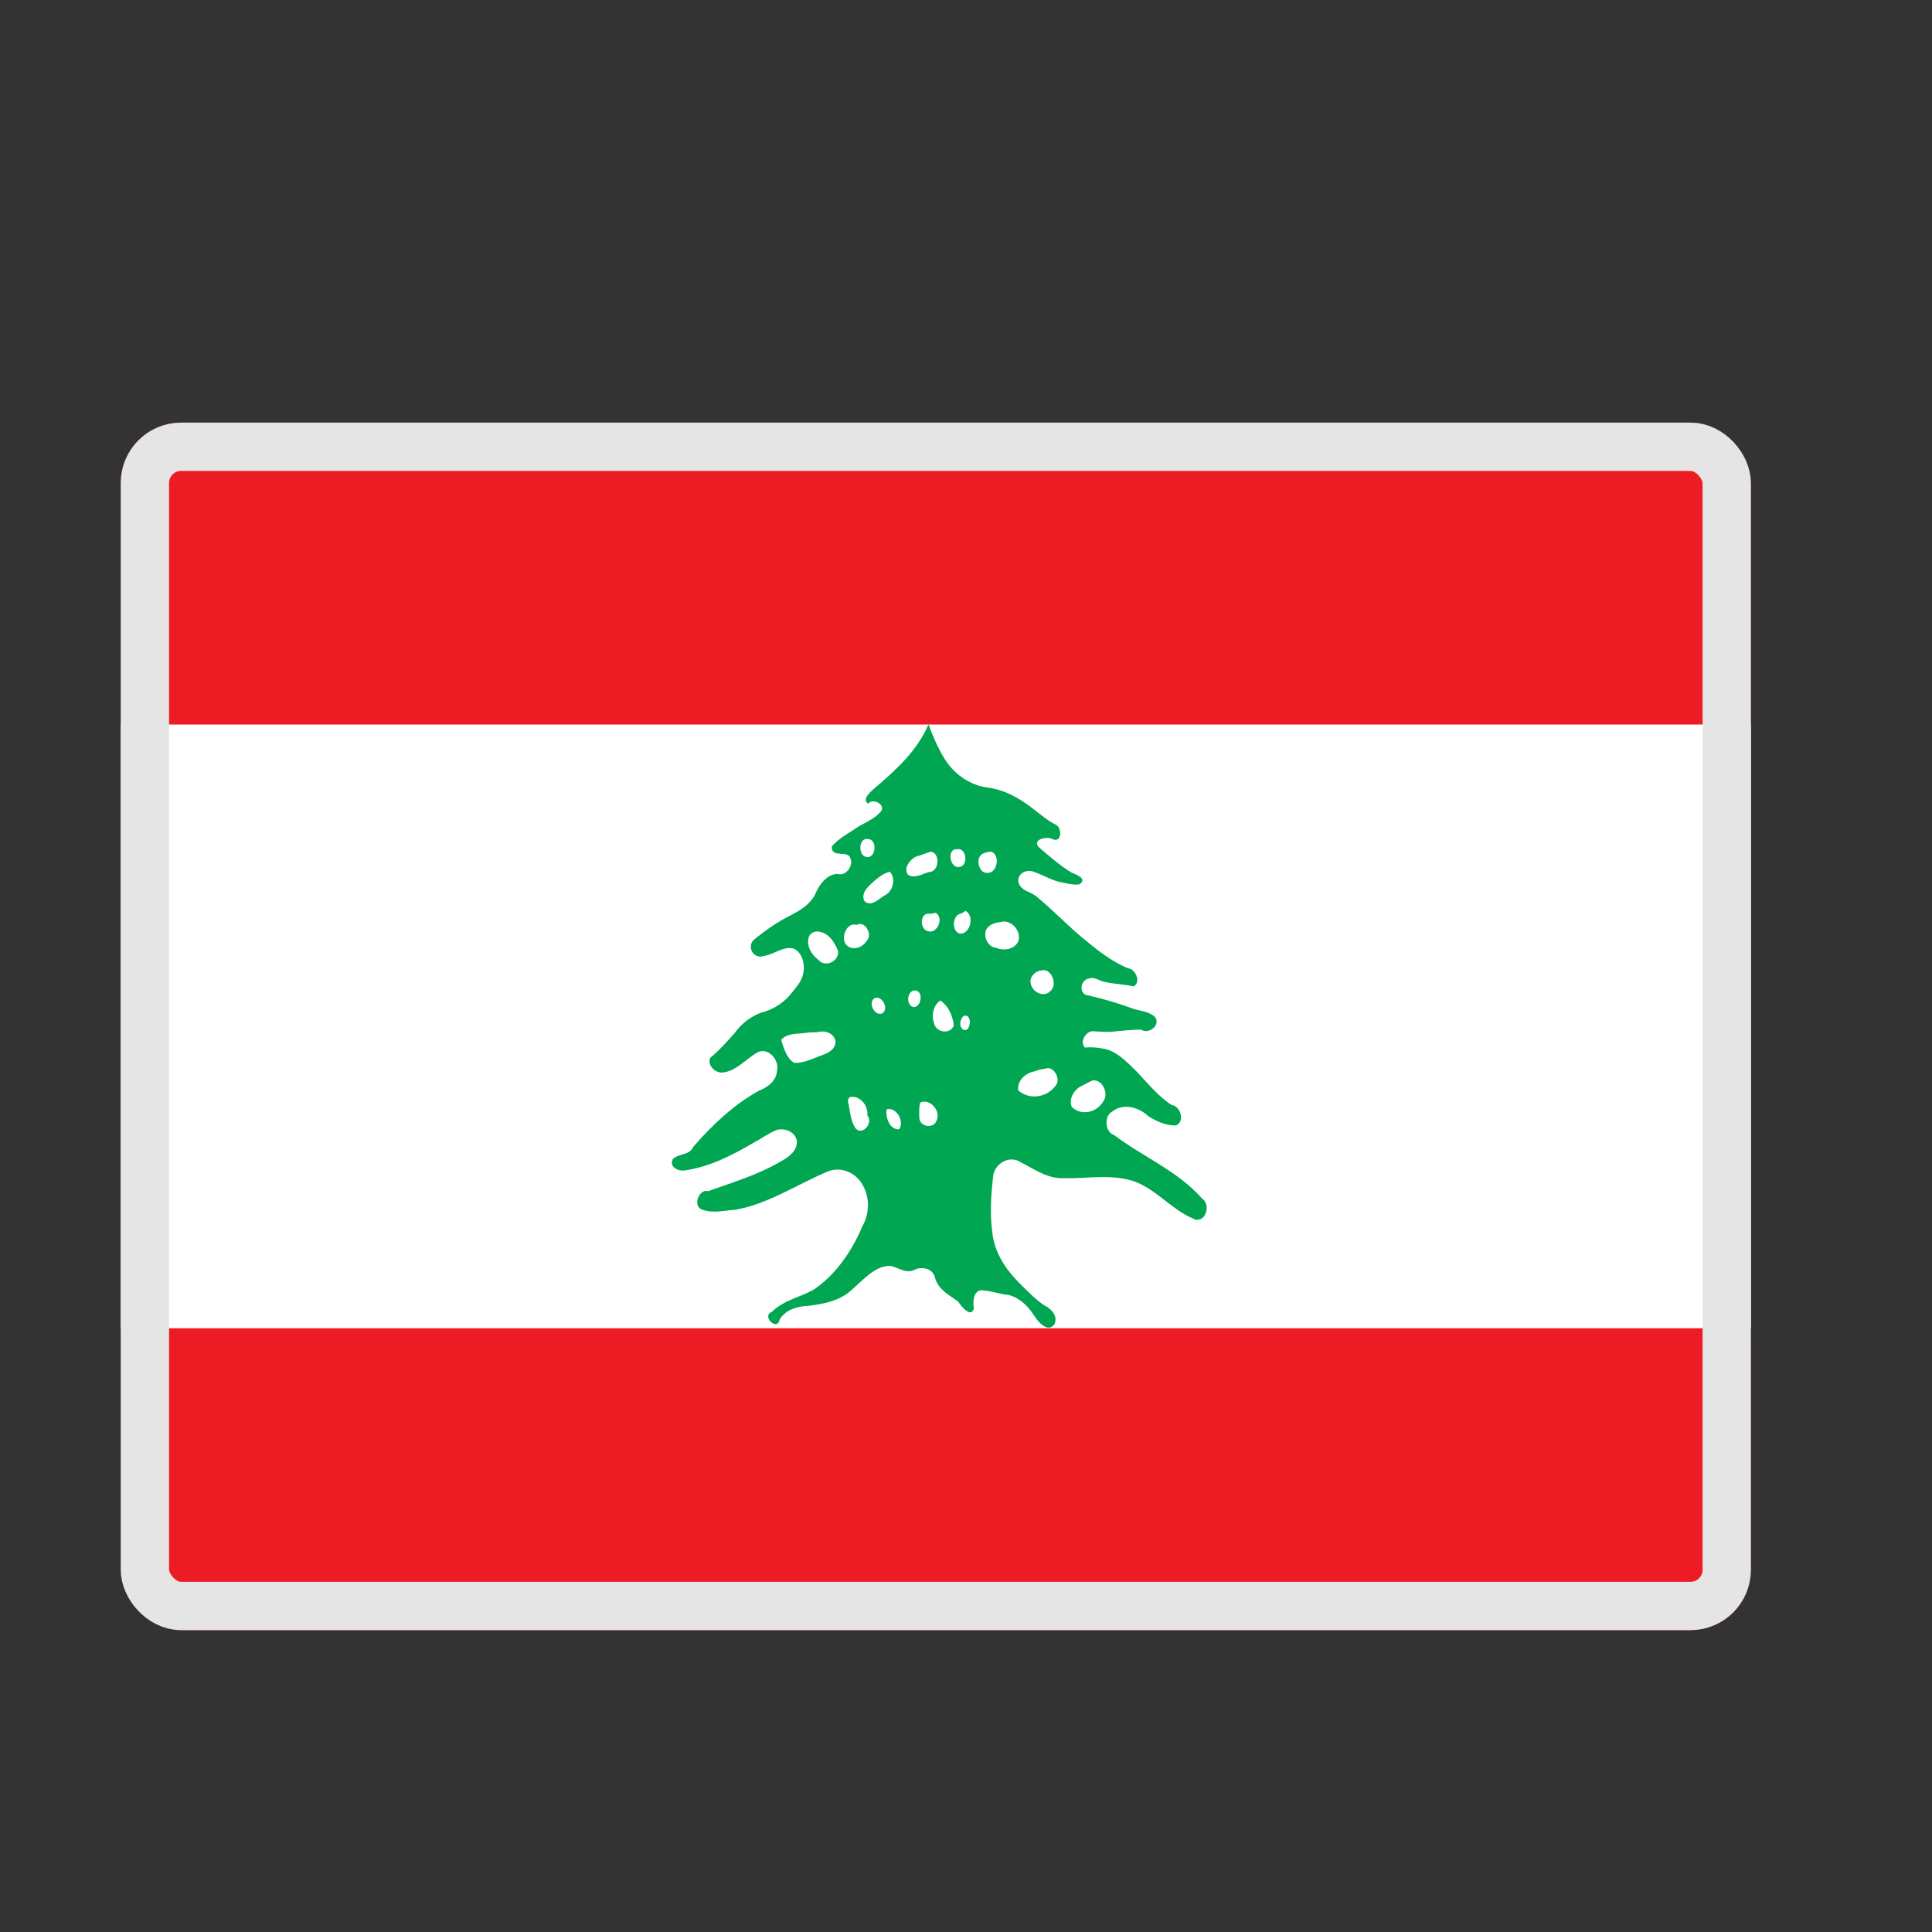
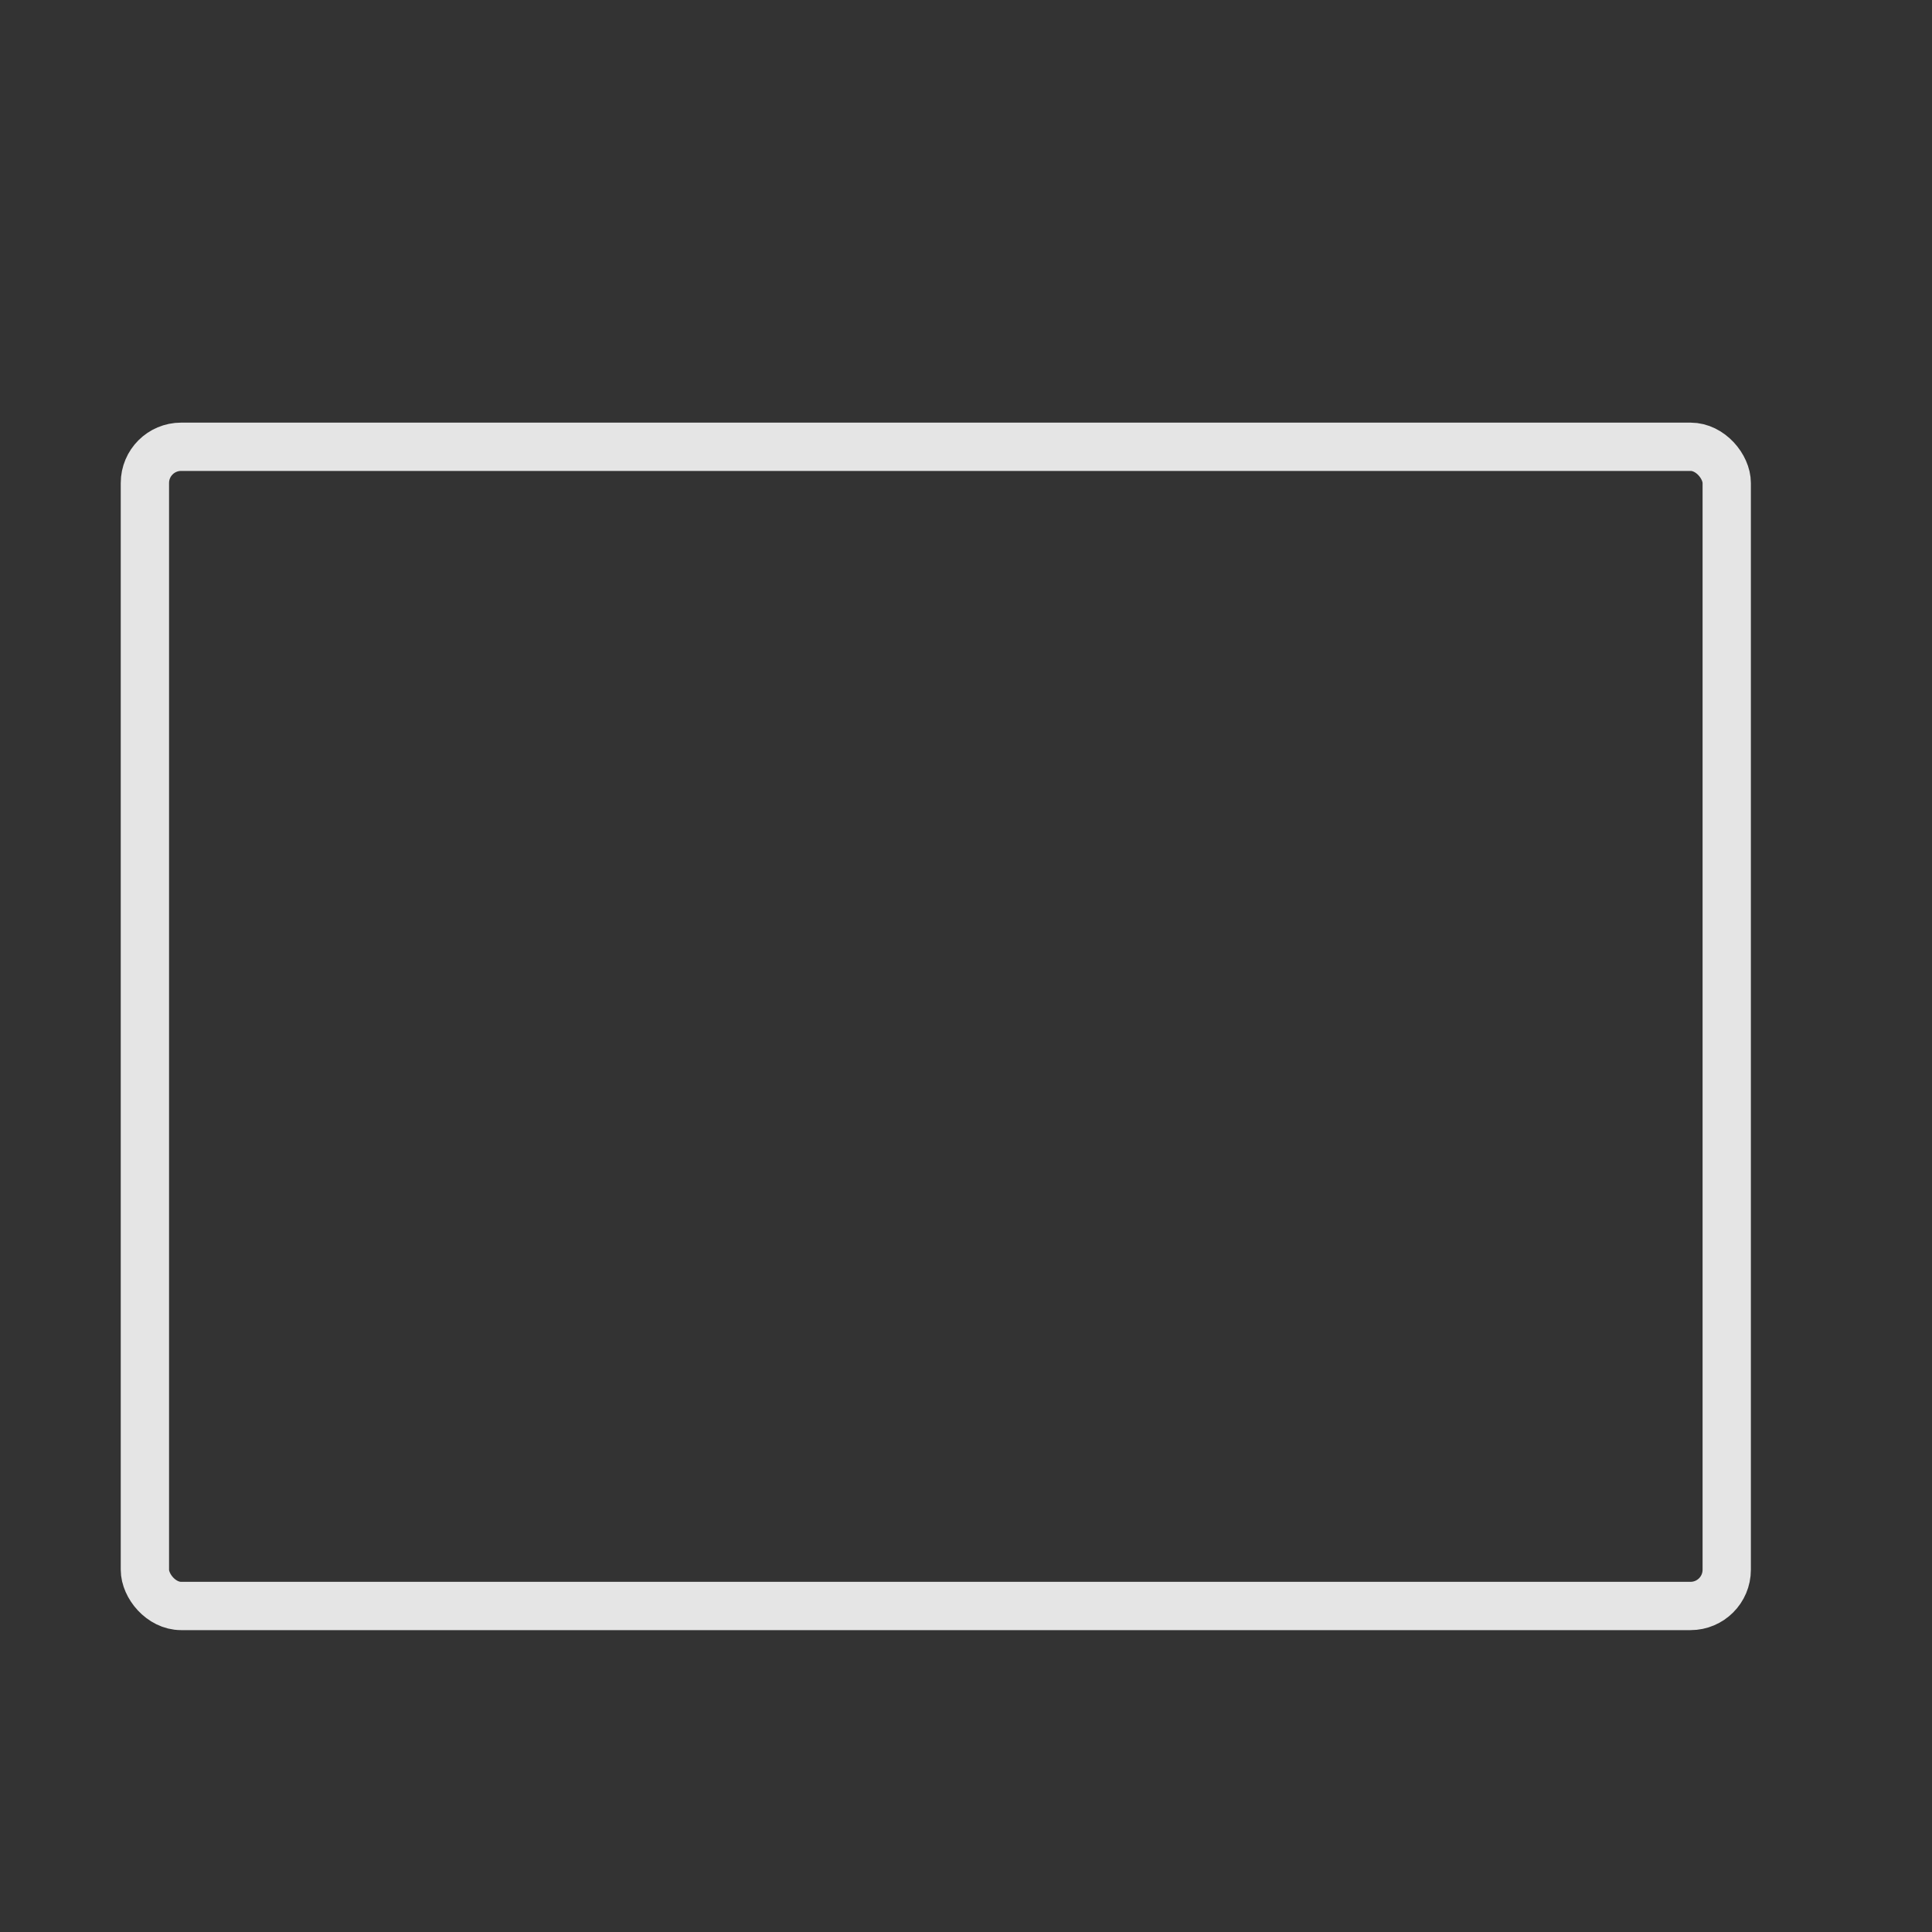
<svg xmlns="http://www.w3.org/2000/svg" width="32" height="32" viewBox="0 0 32 32" fill="none">
  <rect x="0" y="0" width="32" height="32" fill="#333333" stroke="none" />
  <g clip-path="url(#clip0_819_4162)">
-     <path d="M2 7H29V27H2V7Z" fill="#ED1C24" />
-     <path d="M2 12H29V22H2V12Z" fill="white" />
-     <path d="M15.378 12C15.184 12.452 14.821 12.768 14.473 13.067C14.416 13.122 14.273 13.23 14.377 13.312C14.465 13.202 14.708 13.347 14.567 13.465C14.44 13.597 14.266 13.645 14.126 13.753C14.002 13.828 13.876 13.906 13.777 14.021C13.771 14.201 13.978 14.101 14.062 14.176C14.171 14.306 14.015 14.525 13.872 14.475C13.688 14.481 13.562 14.66 13.492 14.832C13.349 15.078 13.077 15.151 12.86 15.292C12.736 15.372 12.616 15.461 12.501 15.554C12.352 15.667 12.481 15.891 12.64 15.836C12.81 15.817 12.964 15.668 13.141 15.711C13.301 15.774 13.346 16.006 13.292 16.169C13.251 16.299 13.153 16.391 13.074 16.492C12.947 16.636 12.78 16.729 12.604 16.774C12.434 16.837 12.281 16.953 12.17 17.109C12.04 17.254 11.911 17.401 11.762 17.522C11.715 17.655 11.848 17.769 11.959 17.765C12.192 17.749 12.353 17.537 12.552 17.428C12.716 17.346 12.91 17.543 12.87 17.734C12.857 17.919 12.701 18.013 12.562 18.07C12.153 18.299 11.799 18.629 11.484 18.994C11.419 19.142 11.24 19.099 11.143 19.201C11.081 19.332 11.238 19.4 11.332 19.387C11.736 19.333 12.113 19.143 12.47 18.934C12.603 18.864 12.728 18.771 12.866 18.715C12.996 18.679 13.177 18.742 13.2 18.906C13.2 19.079 13.046 19.175 12.923 19.242C12.546 19.463 12.132 19.584 11.729 19.73C11.578 19.683 11.465 19.981 11.63 20.035C11.805 20.102 11.991 20.048 12.17 20.039C12.724 19.945 13.208 19.612 13.726 19.397C13.941 19.319 14.195 19.428 14.301 19.652C14.408 19.852 14.398 20.114 14.285 20.308C14.107 20.731 13.837 21.119 13.474 21.363C13.246 21.488 12.98 21.536 12.785 21.728C12.605 21.794 12.876 22.065 12.915 21.85C13.023 21.685 13.215 21.636 13.388 21.629C13.649 21.598 13.926 21.544 14.129 21.344C14.311 21.187 14.49 20.97 14.737 20.967C14.873 20.985 15.008 21.107 15.146 21.032C15.268 20.971 15.458 21.007 15.489 21.172C15.547 21.366 15.727 21.454 15.87 21.558C15.921 21.639 16.092 21.846 16.132 21.663C16.1 21.532 16.146 21.333 16.3 21.376C16.434 21.383 16.562 21.438 16.697 21.447C16.876 21.488 17.025 21.625 17.127 21.789C17.196 21.896 17.349 22.08 17.463 21.938C17.534 21.791 17.399 21.668 17.289 21.616C17.13 21.506 16.993 21.359 16.853 21.22C16.647 21.006 16.469 20.735 16.436 20.415C16.392 20.096 16.415 19.772 16.453 19.454C16.5 19.25 16.735 19.138 16.9 19.247C17.131 19.364 17.361 19.532 17.627 19.514C18.01 19.523 18.404 19.441 18.779 19.565C19.144 19.692 19.405 20.035 19.761 20.183C19.84 20.236 19.942 20.185 19.971 20.091C20.006 20.006 19.981 19.897 19.908 19.849C19.496 19.387 18.933 19.163 18.456 18.802C18.306 18.759 18.279 18.491 18.418 18.414C18.6 18.266 18.858 18.335 19.02 18.487C19.157 18.576 19.311 18.642 19.471 18.642C19.635 18.585 19.555 18.321 19.408 18.302C19.142 18.134 18.951 17.86 18.72 17.643C18.587 17.518 18.442 17.391 18.264 17.367C18.166 17.347 18.066 17.343 17.967 17.35C17.875 17.238 17.998 17.067 18.118 17.081C18.241 17.09 18.363 17.1 18.486 17.081C18.624 17.07 18.761 17.054 18.899 17.053C19.01 17.137 19.232 16.992 19.132 16.847C19.022 16.74 18.864 16.749 18.733 16.695C18.502 16.611 18.268 16.542 18.031 16.489C17.865 16.479 17.885 16.236 18.031 16.209C18.127 16.169 18.209 16.251 18.301 16.264C18.458 16.301 18.619 16.3 18.776 16.338C18.908 16.266 18.806 16.05 18.686 16.038C18.403 15.925 18.158 15.722 17.919 15.525C17.655 15.304 17.415 15.049 17.148 14.833C17.051 14.766 16.892 14.747 16.866 14.599C16.857 14.463 17.001 14.401 17.104 14.433C17.249 14.48 17.384 14.563 17.532 14.604C17.648 14.626 17.767 14.664 17.879 14.648C18.021 14.549 17.818 14.485 17.745 14.451C17.556 14.337 17.388 14.186 17.217 14.042C17.073 13.906 17.339 13.845 17.431 13.898C17.584 13.969 17.601 13.721 17.487 13.659C17.352 13.595 17.236 13.49 17.114 13.398C16.893 13.223 16.643 13.085 16.372 13.046C16.068 13.012 15.784 12.818 15.622 12.529C15.522 12.364 15.449 12.182 15.378 12ZM14.378 13.897C14.535 13.902 14.511 14.216 14.357 14.195C14.207 14.184 14.216 13.863 14.378 13.897ZM15.858 14.066C16.01 14.036 16.043 14.345 15.89 14.359C15.731 14.391 15.672 14.046 15.858 14.066ZM15.424 14.106C15.579 14.14 15.552 14.439 15.395 14.442C15.281 14.47 15.158 14.557 15.043 14.492C14.948 14.382 15.084 14.218 15.189 14.182C15.27 14.164 15.344 14.124 15.424 14.106ZM16.422 14.107C16.571 14.168 16.518 14.46 16.361 14.457C16.212 14.479 16.143 14.203 16.281 14.138C16.326 14.12 16.373 14.105 16.422 14.107ZM14.739 14.439C14.849 14.555 14.784 14.779 14.649 14.832C14.552 14.893 14.419 15.035 14.313 14.918C14.255 14.775 14.4 14.667 14.485 14.587C14.561 14.522 14.644 14.462 14.739 14.439ZM15.991 15.086C16.148 15.168 16.069 15.482 15.896 15.463C15.755 15.423 15.773 15.153 15.916 15.132C15.943 15.12 15.968 15.104 15.991 15.086ZM15.493 15.117C15.64 15.193 15.528 15.466 15.38 15.426C15.227 15.406 15.23 15.107 15.399 15.134C15.431 15.132 15.464 15.131 15.493 15.117ZM16.567 15.273C16.728 15.218 16.922 15.402 16.869 15.588C16.798 15.733 16.62 15.752 16.493 15.697C16.348 15.69 16.249 15.446 16.379 15.343C16.433 15.298 16.501 15.279 16.567 15.273ZM14.19 15.32C14.323 15.239 14.465 15.481 14.351 15.588C14.277 15.71 14.084 15.76 13.999 15.624C13.929 15.491 14.043 15.268 14.19 15.32ZM13.577 15.434C13.727 15.457 13.826 15.61 13.882 15.755C13.895 15.931 13.661 16.028 13.558 15.9C13.443 15.819 13.342 15.655 13.403 15.501C13.44 15.441 13.514 15.415 13.577 15.434H13.577ZM17.249 16.073C17.413 16.025 17.531 16.316 17.391 16.421C17.262 16.551 17.012 16.379 17.079 16.194C17.113 16.125 17.179 16.08 17.249 16.073ZM15.164 16.405C15.302 16.424 15.257 16.689 15.13 16.68C14.994 16.652 15.025 16.39 15.164 16.405ZM14.468 16.545C14.579 16.457 14.724 16.672 14.631 16.772C14.519 16.86 14.374 16.648 14.468 16.545ZM15.575 16.571C15.705 16.659 15.782 16.822 15.798 16.987C15.736 17.141 15.496 17.104 15.469 16.94C15.421 16.81 15.465 16.643 15.575 16.571L15.575 16.571ZM15.962 16.826C16.129 16.78 16.069 17.168 15.929 17.033C15.883 16.972 15.908 16.871 15.962 16.826H15.962ZM13.534 17.097C13.645 17.061 13.806 17.099 13.837 17.24C13.85 17.373 13.719 17.442 13.622 17.475C13.468 17.528 13.317 17.615 13.151 17.603C13.027 17.524 12.982 17.362 12.938 17.221C13.058 17.096 13.234 17.133 13.383 17.102C13.434 17.099 13.484 17.097 13.534 17.097ZM17.3 17.706C17.441 17.629 17.593 17.878 17.475 17.994C17.327 18.184 17.042 18.219 16.865 18.06C16.844 17.892 16.994 17.771 17.128 17.747C17.184 17.729 17.24 17.703 17.3 17.706ZM18.094 17.897C18.255 17.866 18.381 18.121 18.266 18.253C18.158 18.434 17.899 18.482 17.751 18.333C17.693 18.182 17.81 18.025 17.935 17.977C17.988 17.951 18.039 17.919 18.094 17.897ZM14.1 18.168C14.249 18.151 14.385 18.315 14.366 18.478C14.473 18.596 14.283 18.815 14.175 18.693C14.081 18.566 14.081 18.393 14.045 18.241C14.043 18.207 14.066 18.163 14.1 18.168ZM15.242 18.262C15.395 18.189 15.594 18.393 15.511 18.566C15.451 18.707 15.218 18.66 15.226 18.497C15.225 18.418 15.219 18.338 15.242 18.262V18.262ZM14.686 18.373C14.841 18.334 14.982 18.556 14.896 18.704C14.742 18.719 14.663 18.517 14.686 18.373Z" fill="#00A651" />
-   </g>
+     </g>
  <rect x="2.4" y="7.4" width="26.2" height="19.2" rx="0.6" stroke="#E5E5E5" stroke-width="0.8" />
  <defs>
    <clipPath id="clip0_819_4162">
      <rect x="2" y="7" width="27" height="20" rx="1" fill="white" />
    </clipPath>
  </defs>
</svg>